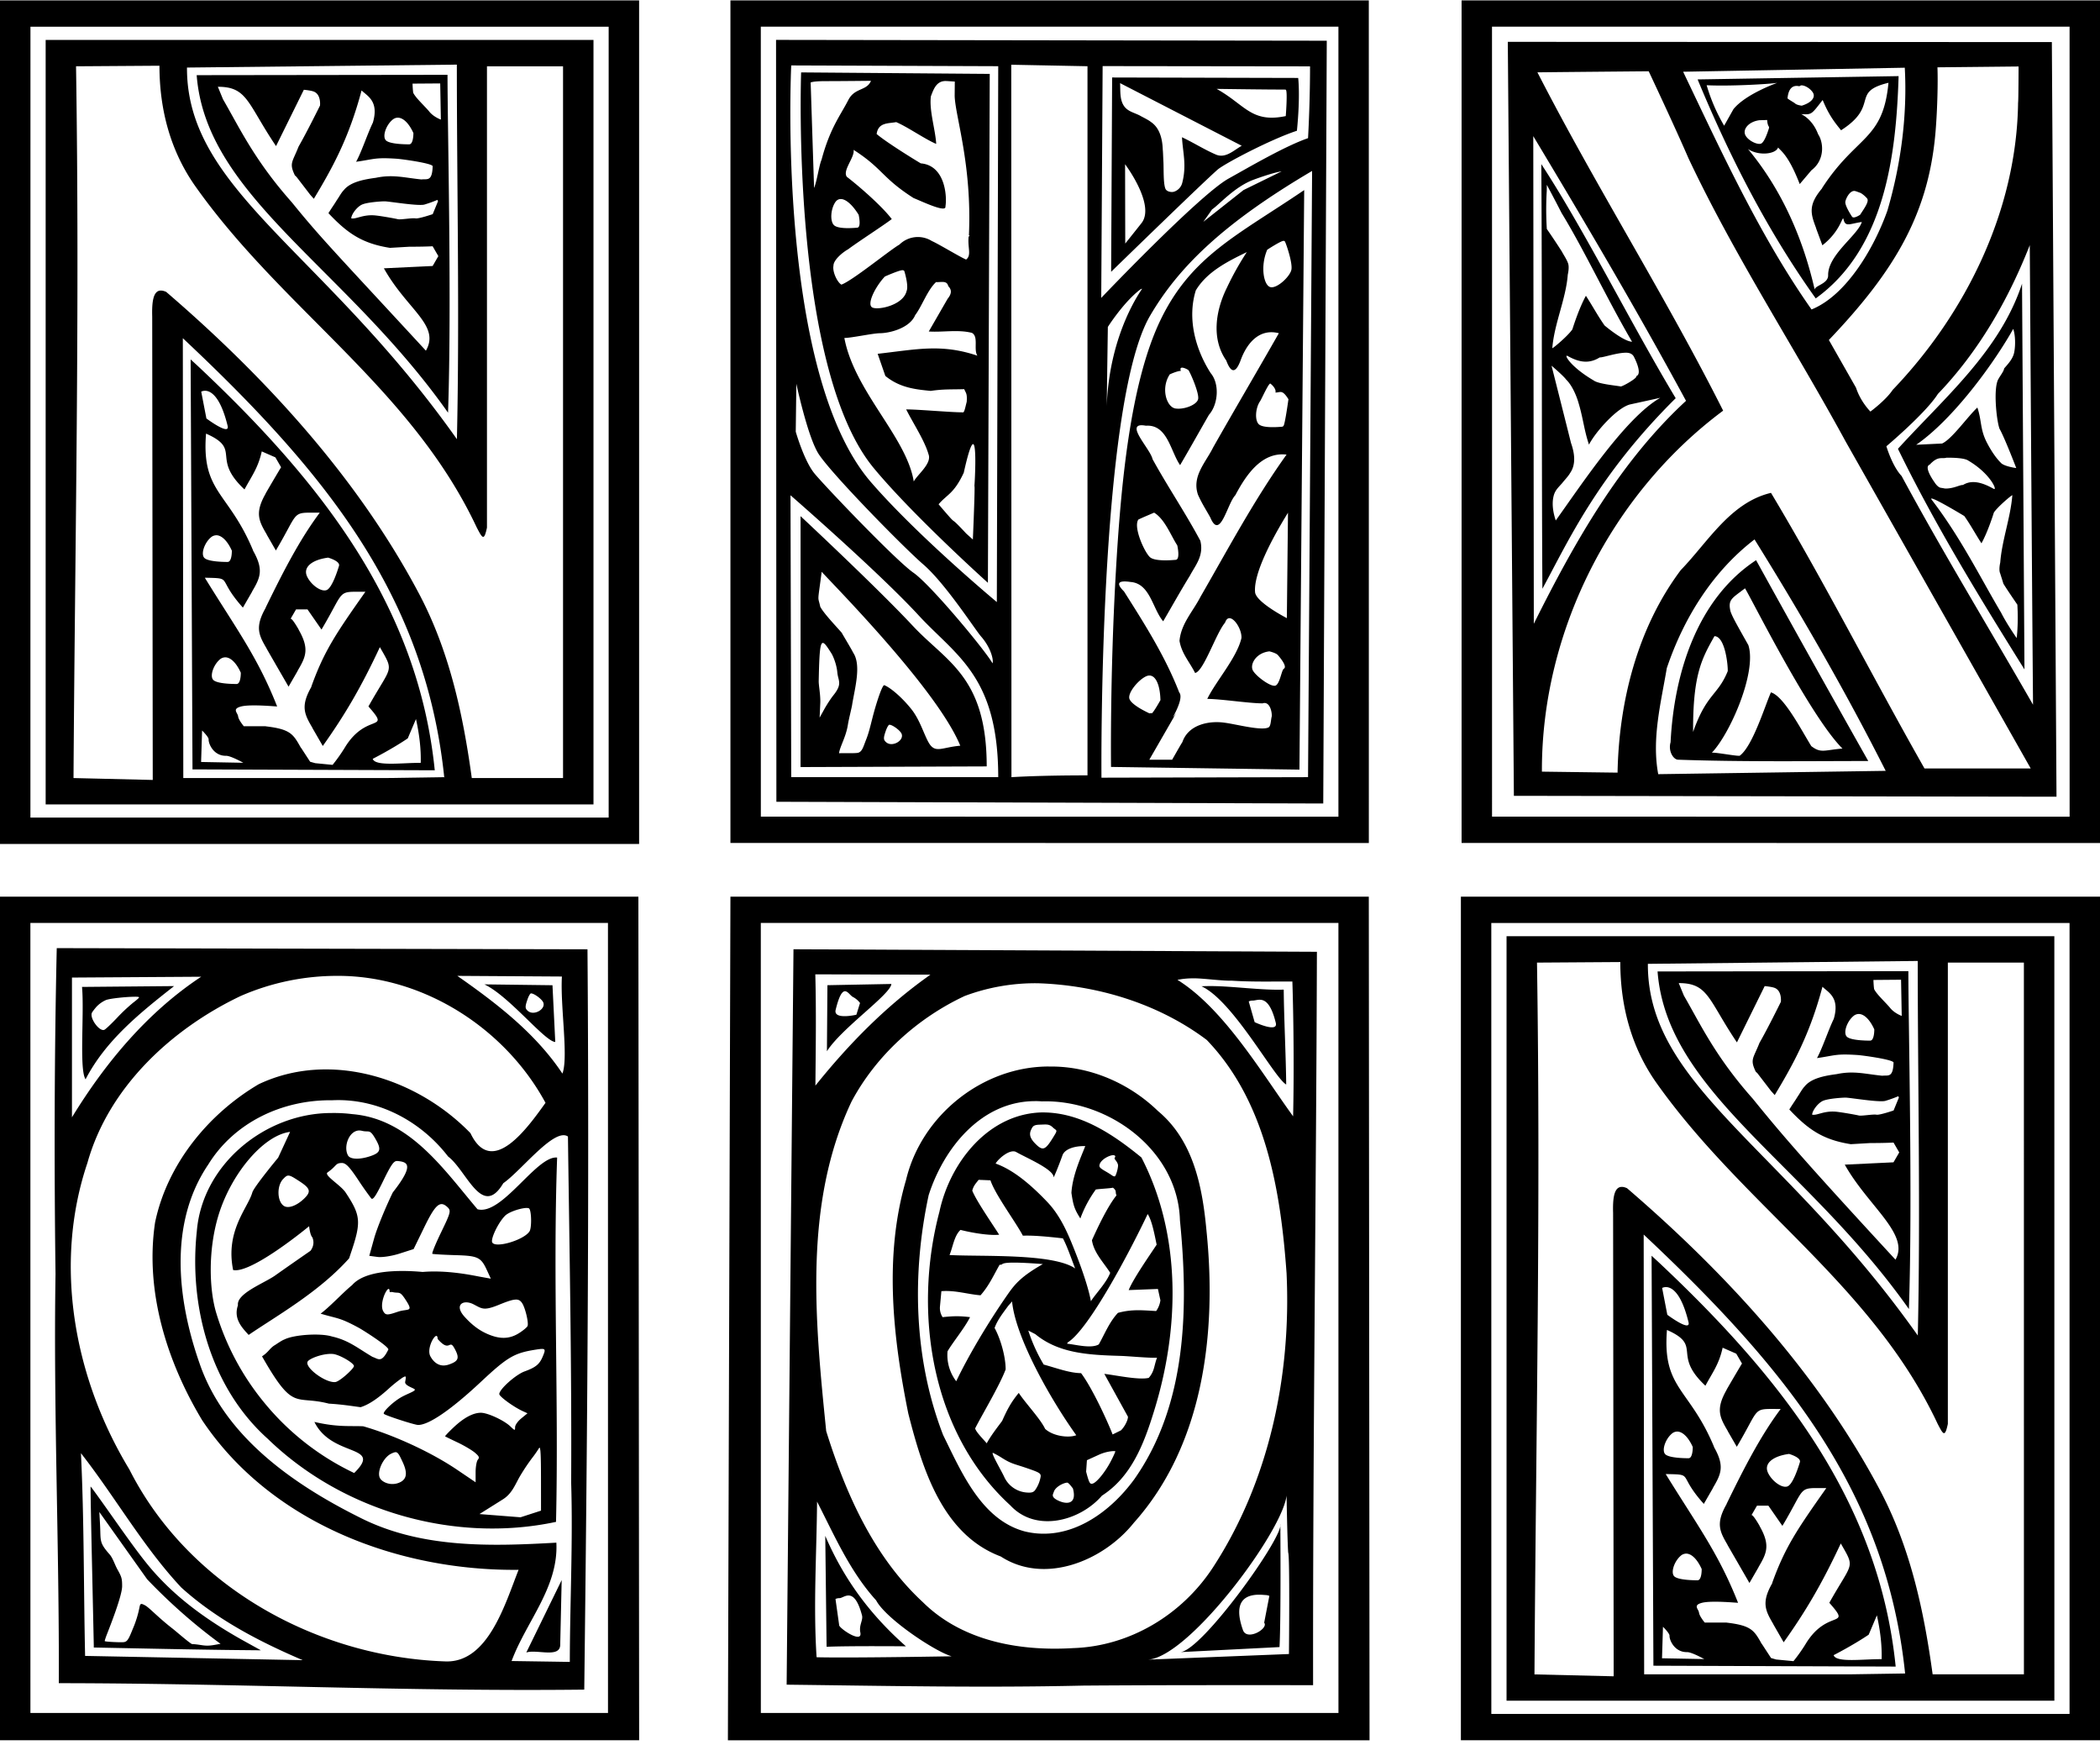
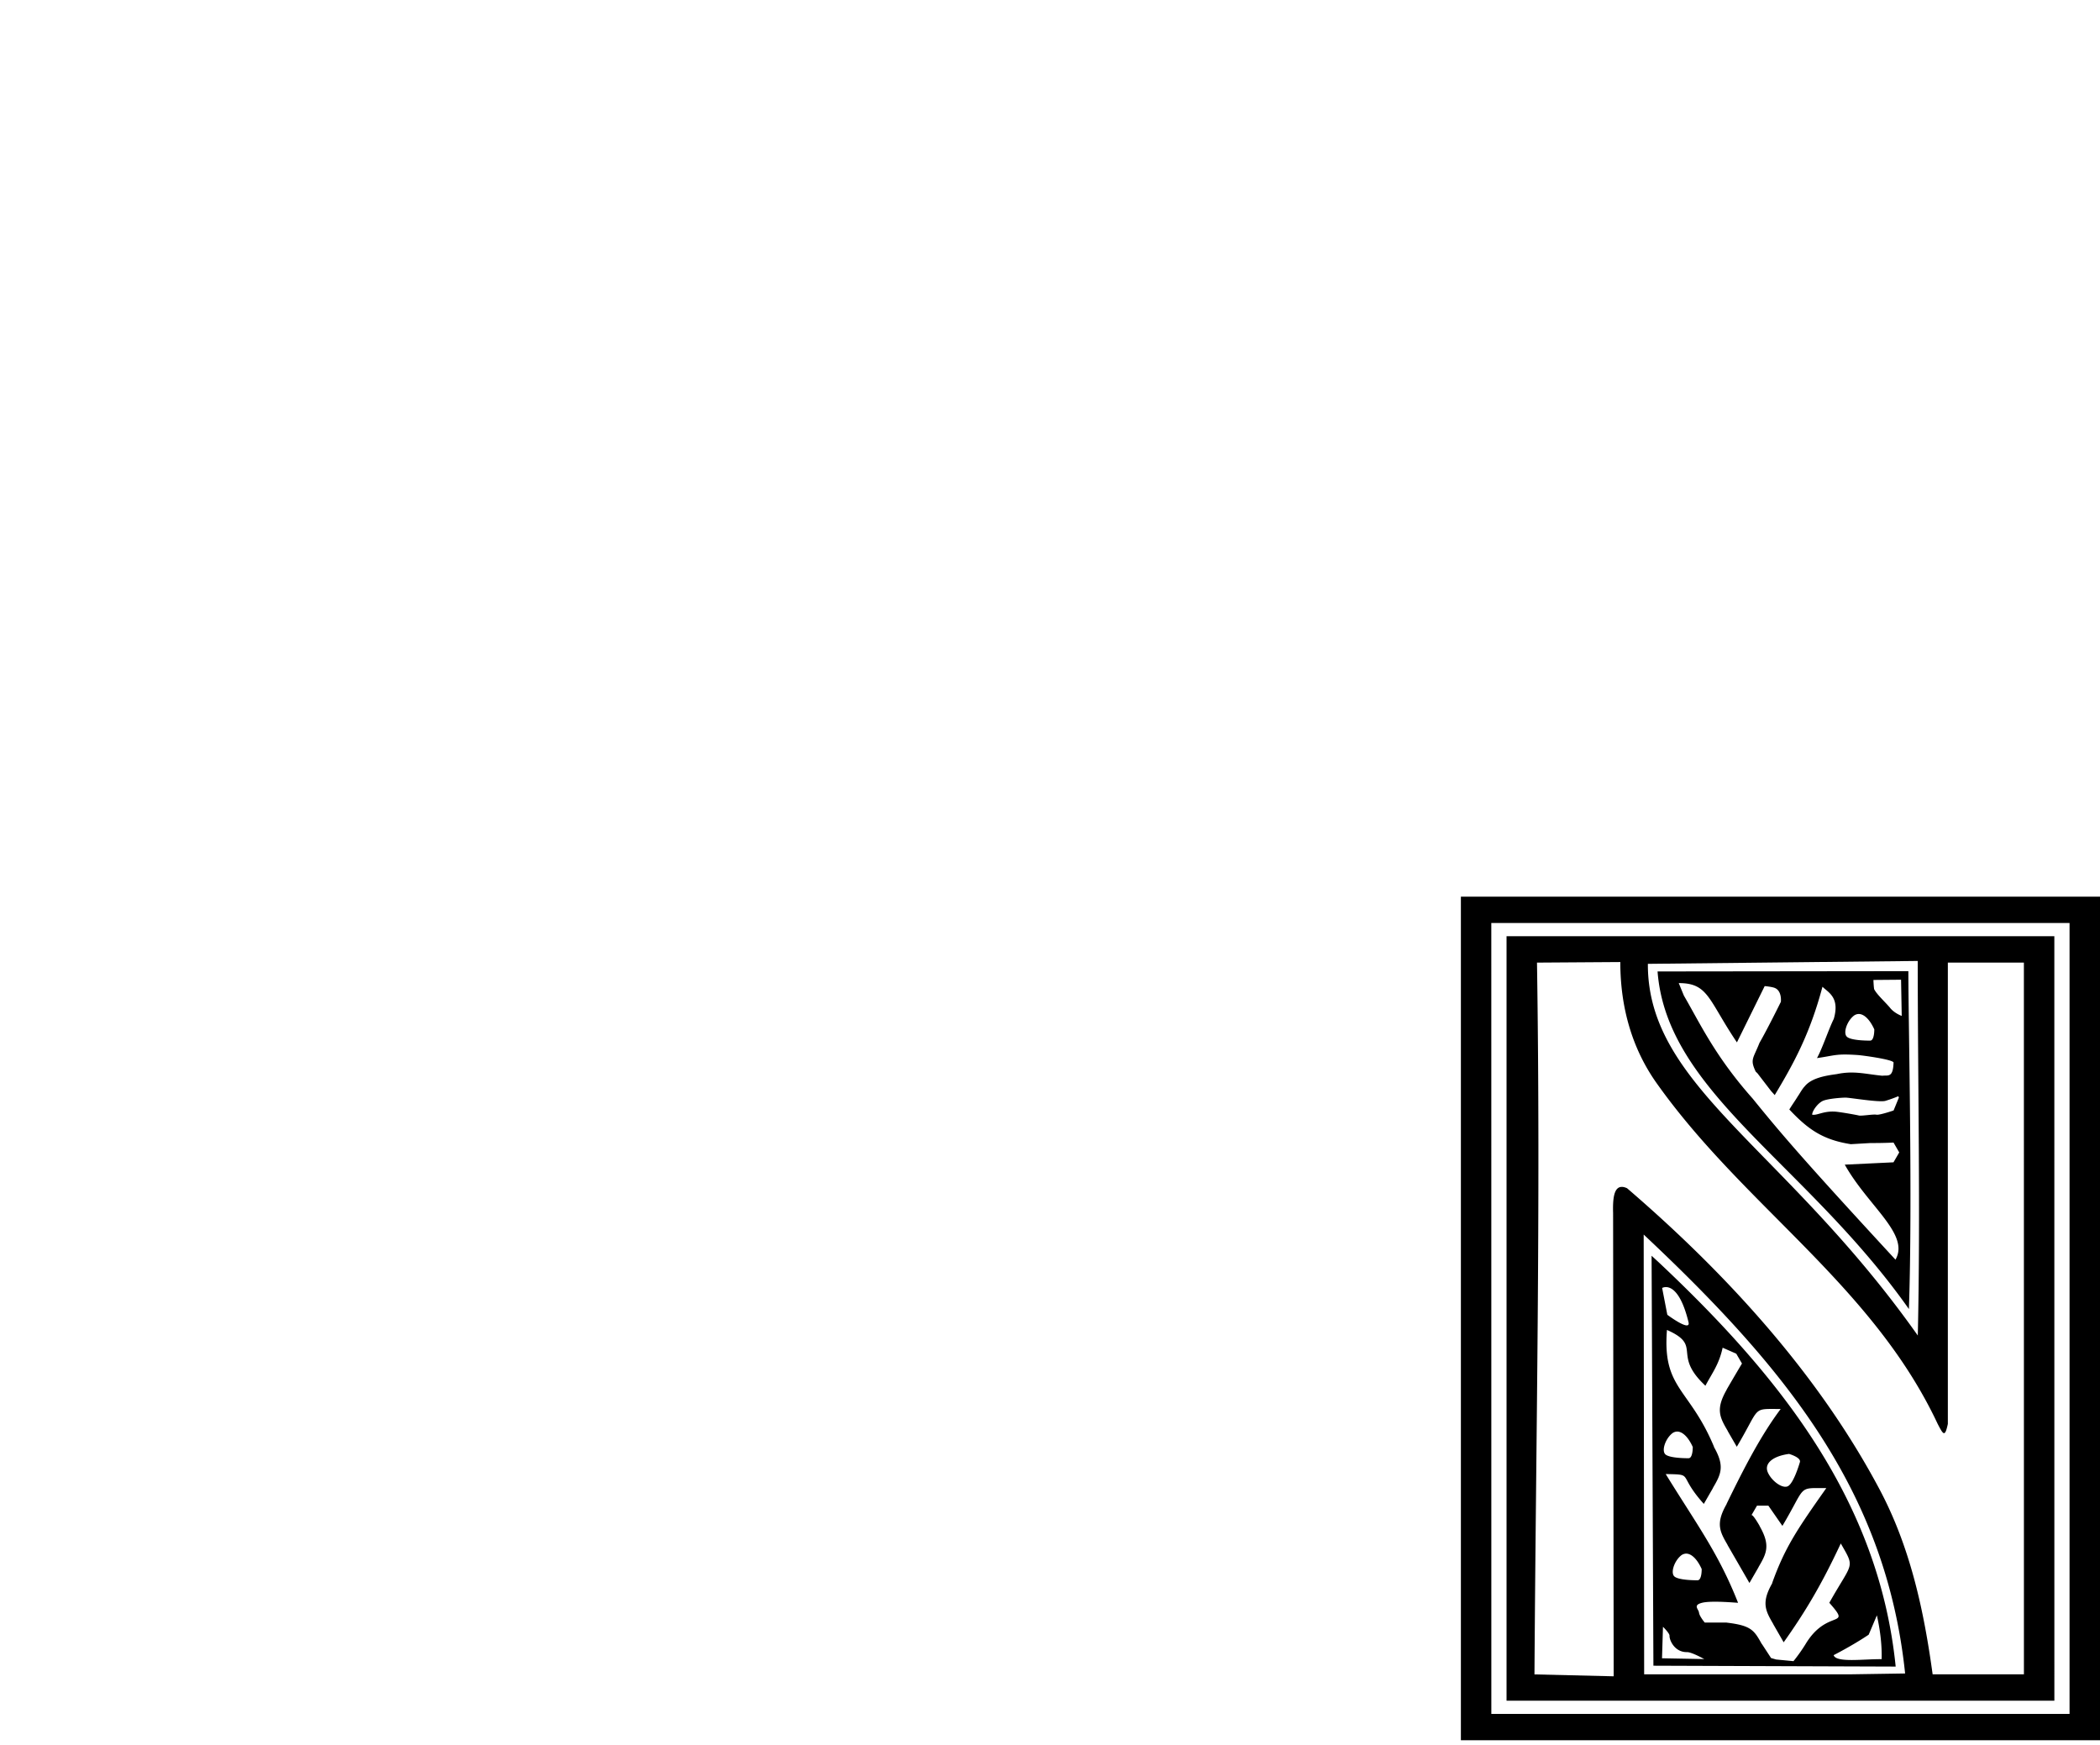
<svg xmlns="http://www.w3.org/2000/svg" xml:space="preserve" viewBox="0 0 632.42 525.31">
  <defs>
    <path id="a" d="M111.54 389.4h621.83v243.98H111.54z" />
  </defs>
  <path d="M439.95 269.99v253.99h192.47v-254zm9.16 7.92h174.14v238.14H449.12zm169.56 3.98H453.7v230.18l164.98.01zm-41.14 7.45c.01 37.42.85 75.8.02 112.78-40.1-56.73-81.44-74.95-81.29-111.91zm-89.57.33c0 13.99 3.72 26.08 10.61 36 26.28 37.34 65.21 60.97 84.97 103.07 1.68 3.22 2.17 4.16 3.06 0v-138.9h22.9l.01 214.3H495.14L495 371.72c43.24 40.6 73.03 77.61 78.73 132.16l-17.6.27h25.89c-2.6-18.95-6.67-38.34-16.17-56.05-17.87-33.5-44.73-63.59-75.86-90.33-.53-.24-1-.37-1.4-.4l-.4.01c-2.16.22-2.53 3.61-2.4 7.87l.17 139.48-23.85-.57c.43-71.07 1.9-140 .76-214.32zm86.75 2.74-75.53.09c2.76 36.44 44.77 57.79 75.69 101.65 1.14-32.88-.15-84.79-.16-101.74zm-43.27 4.5s1.97.18 2.89.5c2.4.82 1.98 4.25 1.98 4.25s-4.02 8.16-6.43 12.33c-1.88 4.76-2.91 4.95-1.16 8.63l-.13-.17.14.2.53.51 4.1 5.34c.4.45.73.8 1.1 1.23 5.63-9.36 10.58-18.32 14.38-32.62 1.76 1.72 5.3 3.22 3.4 9.7-1.53 3.06-3.38 8.75-5.05 11.78 5.5-.78 5.6-1.37 12.28-.92 1.44.1 10.34 1.3 10.78 2.22-.14 4.76-1.66 3.79-3.39 4.01-5.13-.5-8.56-1.58-13.7-.49-3.7.49-7.75 1.26-9.7 3.73-.72.7-1.82 2.72-1.99 2.87-.96 1.58-1.35 2.03-2.61 4.05 5.7 6.07 10.17 9.14 18.53 10.45l5.82-.34c4.81 0 7.03-.15 7.03-.15l1.72 2.97-1.73 2.98-14.67.7c7 12.5 19.66 20.95 15.27 28.61-26.9-29.13-34.3-37.74-43-48.49-11.34-12.76-15.88-22.7-20.72-31.01l-1.55-3.77c8.96-.02 8.87 5.02 17.52 17.85zm41.07-1.92.2 10.9s-2.26-.8-3.56-2.5c-1.44-1.7-4.05-4.07-4.76-5.6-.17-1.27-.2-2.73-.2-2.73zm-12.85 10.32c1.64-.07 3.42 1.6 4.79 4.63 0 0 .04 2.25-.66 3.09a.79.79 0 0 1-.62.3c-1.33 0-5.71-.07-6.94-1.14-1.22-1.06-.11-4.49 1.86-6.2a2.56 2.56 0 0 1 1.57-.68zm12.2 25.15-1.6 3.9s-4.25 1.46-5.18 1.27c-.93-.2-4.48.45-5.3.24-.81-.2-4.94-.94-6.87-1.14-3.72-.32-5.7 1.22-7.18.89.07-1.25 1.74-3.47 3.23-4.15 1.5-.67 5.61-.98 6.85-.98 1.24 0 10.12 1.5 11.97.98a38.6 38.6 0 0 0 3.9-1.4zm-74.48 47.64.55 123.44 72.96.26c-5.03-49.69-34.41-87.04-71.56-121.91zm4.37 9.44c1.62.03 4.54 1.5 6.75 10.55.77 3.13-6.38-2.21-6.38-2.21l-1.56-8.07s.46-.29 1.2-.27zm.26 12.9c10.94 4.84 1.32 7.21 11.58 16.8 2.11-3.95 4.1-6.44 5.19-11.45l4.1 1.8 1.72 2.96s-2.18 3.64-4.69 7.98l.11-.13c-3.44 5.97-2.09 8.38.33 12.51l-.07-.07 2.76 4.78c7.32-12.32 4.38-11.35 13.22-11.38-6.04 8.06-11.02 17.75-16.35 28.7l.11-.14c-3.44 5.96-2.09 8.38.33 12.51l-.2-.29 3.27 5.66 3.43 5.95 2.76-4.78-.07.08c2.42-4.14 3.77-6.55.33-12.51l.08.08c-1.8-3.12-2.33-3.39-2.48-3.3l1.65-2.84h3.44l4.22 6.08c7.33-12.32 4.39-11.36 13.22-11.38-8.68 12.32-12.45 17.8-16.33 28.66l.1-.1c-3.44 5.95-2.09 8.37.33 12.5l-.14-.2 3.2 5.57c6.54-9.21 11.46-17.46 17.2-29.76 4.39 7.66 3.56 5.35-3.45 17.86 7.01 7.97-.62 1.52-7.2 12.51a50.57 50.57 0 0 1-3.6 5.07l-5.22-.5-1.53-.44-2.8-4.29.06.16c-2.35-4.17-3.08-5.65-10.67-6.54l.15-.02h-6.72s-1.6-1.9-1.72-2.98c-.12-1.08-1.96-2.24.94-2.97 2.91-.74 10.84.06 10.82 0-5.87-14.91-12.36-23.46-21.79-38.76 8.79.19 3.32-.1 11.48 8.99l2.84-4.93-.16.22c2.42-4.13 3.77-6.55.33-12.5l.11.13c-7.45-17.93-15.64-17.49-14.22-35.3Zm3.05 30.6c1.62-.02 3.38 1.66 4.72 4.64 0 0 .04 2.24-.66 3.08a.79.79 0 0 1-.61.31c-1.34 0-5.72-.08-6.95-1.14-1.22-1.07-.11-4.5 1.86-6.21a2.54 2.54 0 0 1 1.64-.68zm33.71 6.73s2.45.69 3.13 1.72c.16.24.23.5.14.77-.43 1.45-1.94 6.18-3.5 7.17-1.55.98-4.9-1.34-6.13-4.04-1.23-2.7 1.39-4.95 6.36-5.62zm-31 30.02c1.61-.02 3.36 1.66 4.7 4.64 0 0 .05 2.24-.65 3.08a.79.79 0 0 1-.62.31c-1.33 0-5.71-.08-6.94-1.14-1.22-1.07-.11-4.5 1.86-6.21a2.54 2.54 0 0 1 1.64-.68zm57.46 18.58c1 4.52 1.55 8.94 1.43 13.2-5.31-.07-13.74 1.15-14.45-1.21 0 0 5.67-2.88 10.55-6.16zm-64.42 3.45s2.01 1.95 1.97 2.69c-.06 1.28 1.49 5 5.29 4.94 1.37-.03 5.17 2.09 5.17 2.09l-12.72-.24z" />
-   <path d="M412.22 269.99H219.97l-.76 254h193.23l-.22-254zm-183.1 7.91h173.95l.01 237.87H229.13zm9.84 7.92-2.06 221.43c29.78.35 59.53.97 89.3.28 23.08-.17 46.16-.14 69.24-.13-.09-73.6.94-147.21 1.15-220.82l-157.63-.76zm6.57 7.55 34.68.1c-13.22 9.28-24.58 20.85-34.65 33.41.1-11.17.27-22.34-.03-33.51zm114.1 1.2c2.96.01 8.4.8 11.33.71 6.08.4 12.16.22 18.24.26.4 12.1.5 28.47.22 40.58-9.44-13.02-20.83-32.38-34.83-41.09a23.42 23.42 0 0 1 5.05-.45zm-47.58 1.48h.35c18.08.55 36.5 6.15 51.02 17.08 17.86 18.6 22.26 45.5 24.03 70.24 1.45 30.81-5.27 62.79-22.3 88.78-9.29 14.1-25 23.56-41.98 24.09-16.1.98-33.37-2.07-45.26-13.84-14.76-13.65-23.2-32.63-29.1-51.5-3.32-32.94-6.95-68.3 7.63-99.22 7.41-13.9 19.89-25.16 34.08-31.79a60.6 60.6 0 0 1 21.53-3.84zm-43.6.22-19.27.37-.15 19.89c4.39-6.93 19.18-17.11 19.41-20.26zm96.17.63c-.93 0-1.86.02-2.8.06 9.59 4.39 21.87 27.55 25.52 29.58-.06-8.11-.69-20.46-.74-28.57-6.52.25-15.47-1.06-21.98-1.07zm-110.14 1.56h.08c.85.09 1.6 1.39 2.33 1.74A6.35 6.35 0 0 1 259 302l-1.1 3.53s-7 1.65-6.24-1.47c1.07-4.39 2-5.6 2.82-5.6zm124.88 2.56c1.55 0 3.4 1.03 4.85 6.97.76 3.12-6.37-.22-6.37-.22l-1.78-6.23s.46-.28 1.2-.27c.5.01 1.15-.21 1.88-.25a3.73 3.73 0 0 1 .22 0zm-63.54 20.1c-19.94 0-38.34 14.74-42.96 34.14-6.71 22.86-3.97 47.36.68 70.36 4.22 16.56 10.23 36.41 27.84 43.03 13.3 8.63 30.98 1.27 40.1-10.17 21.03-23.52 24.93-57.32 21.89-87.55-1.21-13.3-3.82-27.38-14.64-36.4-8.6-8.34-20.39-13.5-32.44-13.4h-.47zm-4.22 10.42a28.24 28.24 0 0 1 2.17.08c20.07-.6 40.97 14.73 41.57 35.78 2.61 26.36 2.11 55.46-13.72 77.96-7.5 10.3-19.71 19-33.03 15.74-13.03-3.5-19.08-17.9-24.56-29-8.86-22.86-9.47-48.47-4.36-72.25 4.59-14.3 15.93-28.25 31.93-28.3zm2.63 3.4c-16.39.11-28.13 14.96-31.32 29.91-8.02 30.25-2.52 66.6 21.37 88.43 7.64 8.24 20.9 4.76 27.57-2.94 8.87-5.7 12.65-15.62 15.64-25.3 7.74-24.75 8.39-53.07-3.75-76.53-8.44-6.9-18.19-13.5-29.51-13.56zm-1.06 3.69c1.87-.05 2.73-.27 3.87.81 1.26 1.21 1.72.46-.2 3.53-2.12 3.36-2.9 3.57-5.06 1.38-2.12-2.14-1.72-3.4-.97-4.76.4-.72 1-.92 2.36-.96zm13.66 6.45c-1.15 3.03-3.84 8.63-4.17 14.1.57 3.73.83 4.75 2.69 7.7a35.53 35.53 0 0 1 4.66-8.73c1.29-.2 4.29-.33 5.16-.54 1.24 1.01.6 1.2 1.06 2.32-2.58 3.2-5.44 9.15-7.39 13.5.6 3.82 3.48 6.63 5.5 9.81-1.1 2.98-4.55 6.49-5.81 8.56-.72-4.06-2.95-10.6-5.85-17.66-1.9-4.64-4.04-8.81-7.27-12.22-6.24-6.56-11.17-10-15.58-11.58.86-1.5 4.36-4.5 6.19-3.47 3.24 1.83 11.31 5.23 11.27 7.59 0 .29 1.5-3.3 2.68-6.61.65-1.8 3.43-2.83 6.86-2.77zm8.4 2.74c.52 0 .71.25.6.54-.14.35-.4.31.16 1.02.45.58.7 1.12.71 1.5.02.94-.63 3.17-.96 3.31-.17.07-.59-.08-.94-.34s-1.2-.78-1.87-1.17c-1.77-1.02-2.03-1.34-1.74-2.18.33-.98 1.71-2.06 3.24-2.54a2.95 2.95 0 0 1 .8-.14zm-40.52 7.42 3.57.15c1.4 4.28 7.6 12.55 9.76 16.67 3.53-.14 8.44.4 12.05.8 1.24 2.21 2.77 6.73 3.69 9.06-6.7-4.61-28.14-3.5-37.83-4.04 1-2.37 1.4-5.83 3.31-7.56 3.23.82 8.5 1.76 11.64 1.45-1.89-3.02-6.94-10.27-8.1-13.28.38-1.54 1.2-2.3 1.91-3.25zm50.91 10.3c1.35 2 2.17 6.73 2.71 9.22-1.67 2.57-7.13 10.34-8.42 13.68l8.8-.34.75 3.42a7.24 7.24 0 0 1-1.28 3.23c-4.2-.23-7.32-.59-11.51.55-2.66 2.84-4.05 6.5-5.77 9.5-2.35 1.36-7.15-.01-9.53-.21l.15-.37c6.37-3.9 18.68-27.27 24.1-38.67zm-40.18 14.63c1.78 0 4.48.12 8.62.44-6.32 3.6-8.33 5.88-10.52 9.03-5.98 8.57-11.88 18.53-15.57 26.25a12.98 12.98 0 0 1-2.62-9c1.5-2.63 5.16-7.03 6.78-10.3-3.4-.42-5.37-.3-8.27 0a5.06 5.06 0 0 1-.8-3.07l.44-4.75c4.25-.32 7.73.9 11.79 1.24 2.56-2.9 3.88-5.92 5.74-9.19 1.3.07-.15-.66 4.4-.65zm-.65 11.69c1.01 10.8 11.6 29.52 19.33 40.28-2.17.86-6.87.37-9.37-1.9-1.45-3.06-5.99-7.83-7.95-10.84-2.46 2.96-3.62 5.35-5 8.43-1.32 1.79-3.33 4.33-4.65 6.75-.88-1.11-3.24-3.38-3.48-4.5 2.03-4.03 7.32-12.8 9.18-17.74.02-3.77-1.5-9.18-3.33-12.5.9-2.48 2.6-4.58 4.11-6.66zm4.88 8.76 2.12 1.09c6.99 5.75 15.85 6.26 25.44 6.54 2.72.07 8.7.68 11.21.55-.94 2.49-.73 4.06-2.49 6.07-2.94.74-10.23-.86-13.38-1.2l7.12 12.9c0 1.26-1.26 3.35-2.14 4.12l-2.48 1.22c-1.72-4.42-6.31-14.26-9.5-18.46-3.44-.04-7.14-1.45-11.26-2.59a49.64 49.64 0 0 1-4.64-10.24zm25.78 36.3c.26 0 .42.03.43.07.03.14-.55 1.44-1.3 2.89-1.7 3.3-4.3 6.5-5.53 6.83-.84.22-1.06-.2-1.96-3.59l.24-3.46 3.62-1.65c1.89-.86 3.7-1.09 4.5-1.09zm-36.44.52a27.5 27.5 0 0 1 2.84 1.6c2.8 1.77 3.7 1.74 7.44 3.03 3.7 1.27 4.14 1.53 4.12 2.45a9.81 9.81 0 0 1-1.72 4.2c-.54.66-1.17.8-2.75.65a8.08 8.08 0 0 1-6.54-4.73c-.88-1.9-4-7.14-3.39-7.2zm22.45 8.98c.51.2 1.32 1.33 1.65 1.74 1.35 4.96-2.07 4.96-4.88 3.43-1.76-1.01-1.1-1.65-.83-2.5.33-.97 1.72-2.05 3.25-2.53a2.95 2.95 0 0 1 .8-.14zm65.97 2.4s.23 14.6.51 18.68c.53.61.23 30.52.23 30.52l-42.66 1.7c12.9-.33 43.68-42.52 41.92-50.9zm-141.37 3.31c5.23 10.2 9.89 21.02 17.79 29.73 3.34 6.37 22.56 18.53 24.14 16.82 0 0-31.62.58-42.07.31-1.02-15.54.02-31.27.14-46.86zm139.52 6.74c1.09 3.74-23.66 38.25-30.15 38.58l29.9-1.52c.47-8.99.25-36.1.25-37.06zm-137.05 3.57.4 33.4c6.92-.3 23.9-.14 23.9-.14-11.07-9.78-18.81-20.5-24.3-33.26zm130.56 17.72h.14c.8 0 1.48.08 1.84.1.74.02 1.2.26 1.2.26l-1.56 8.07c1.42 1.73-5.18 5.62-6.39 2.22-3.22-9.07 1.18-10.5 4.34-10.64h.43zm-123.6.24c1.3-.02 2.8 1.06 4.1 5.96.4 1.45-.95 2.93-.5 5.14.76 3.68-6.6-1.38-6.38-2.22l-1.1-7.82s.47-.28 1.2-.26c.6 0 1.52-.72 2.56-.8h.12zm-63.25-210.41H0v253.99h192.48l-.23-254zM9.15 277.9h173.94l.01 237.87H9.16zm7.94 7.58c-.73 32.71-.79 65.42-.37 98.13-.65 41.07 1.15 82.12.99 123.19 52.75.03 105.48 2.55 158.24 1.94.9-74.3 1.54-148.61.97-222.91l-159.83-.35zm84.74 8.35c25.71-.01 50.32 15.8 62.45 38.23-5.26 7.32-16.12 22.77-22.6 9.13-16.02-16.54-42.17-24.98-63.78-14.73-15.23 8.98-27.57 24.14-31.2 41.62-3.1 20.73 3.57 41.94 14.2 59.58 20.7 30.95 59.09 45.41 95.27 45.01-4.07 10.3-9.18 27.97-21.96 27.58-38.8-1.27-77.45-22.61-95.25-57.8-16.57-27.31-23-61.59-12.63-92.32 6.37-22.76 25.32-40.32 46.15-50.24a72.59 72.59 0 0 1 29.35-6.06zm35.89 0 31.5.2c-.53 8.87 2.02 24.37.15 29.22-8.07-12.14-19.84-21.17-31.65-29.42zm-77.13.26c-16.17 10.66-28.88 25.93-38.92 42.33v-42.08l38.92-.25zm85.28 2.3c7.48 3.52 18.2 17.23 21.35 17.34l-.84-17.08-20.5-.26zm-93.44.52-27.73.25c.72 7.97-.9 24.95 1.07 27.81 6.08-11.75 16.46-20.05 26.66-28.06zm107.47 2.2c.78-.06 2.88 1.4 3.56 2.45 1.3 2.06-2.56 4.48-4.5 2.82-.86-.74-.87-1.27-.1-3.47.33-.98.8-1.79 1.04-1.8zm-119.28 1c.74 0 1.22.05 1.27.17.05.12-.74.84-1.76 1.6a51.99 51.99 0 0 0-4.95 4.66c-1.71 1.8-3.4 3.4-3.77 3.54-1.52.58-4.5-3.57-3.72-5.16.15-.3.78-1.12 1.4-1.83a8.9 8.9 0 0 1 2.8-1.97c1.17-.48 6.1-.99 8.58-1h.15zm61.25 31.13c13.02 0 25.18 6.73 33.08 16.98 5.65 4.28 10.22 18.82 16.62 8.04 5.5-3.84 15.38-16.85 19.47-14.06.46 34.76 1.15 69.51.97 104.27.55 17.98-.37 35.95-.41 53.93-5.84-.1-11.69-.18-17.53-.27 4.43-11.92 14.16-22.2 13.48-35.64-20 1.15-40.98 1.74-59.34-7.64-19.93-9.96-40.54-24.3-48.09-46.27-6.74-19.2-9.39-42.22 2.6-59.95 7.9-12.8 22.46-19.53 37.25-19.34a37.63 37.63 0 0 1 1.9-.05zm-2.14 3.89c-19.78 0-38.83 15.4-40.46 35.63-2.41 22.48 4.14 47.06 21.38 62.47 22.45 21.78 56.23 31.53 86.8 25 .84-36.56-.96-73.13.33-109.69-6.2-.66-16.61 17.57-23.98 15.56-10.22-12.05-20.43-27.22-37.7-28.64a44.53 44.53 0 0 0-6.37-.33zm8.46 5.26c.26 0 .54.02.82.1 2.19.53 2.28-.69 4.1 2.49 1.79 3.11 1.5 4.09-1.54 5.12-3.16 1.08-6.08 1.05-6.78-.22-1.42-2.6.29-7.45 3.4-7.5zm11.35 9.18h.1c3.06.28 5.31.99-1.34 9.46-2.3 4.72-4.83 10.95-5.63 13.84l-1.46 5.26 2.48.33c1.36.19 4.37-.27 6.67-1.02l4.2-1.35 3.17-6.5c3.4-7 4.82-8.22 7.07-6.08 1.07 1.02.9 1.65-1.92 7.46-1.7 3.5-2.9 6.44-2.67 6.55.23.11 3.33.29 6.9.4 6.85.19 7.73.61 9.56 4.6l1.14 2.48-3.45-.62c-1.9-.35-9.61-2.03-17.07-1.4-7.27-.66-17.36-.52-21.25 3.96-2.65 2.14-6.71 6.54-9.49 8.6 5.31 1.58 5.65 1.09 11.54 4.28 1.27.7 8.86 5.5 8.87 6.51-2.1 4.28-3.08 2.76-4.75 2.24-4.45-2.6-7.12-5-12.25-6.16-3.56-1.1-11.53-.52-14.33.91-.95.34-2.8 1.72-3.01 1.78-1.53 1.03-1.72 1.98-3.71 3.29 9.62 16.9 9.8 11.56 20.12 14.24 4 .24 6.73.7 9.56 1.07 2.36-.73 4.97-2.44 8.3-5.42a39.78 39.78 0 0 1 4.4-3.52c1.02-.55 1.06-.48.73 1.31-.21 1.13 2.52 1.84 2.87 2.26.45.55-2.64 1.41-4.68 2.74-2.45 1.58-5.04 4.2-4.6 4.64.5.5 9.22 3.33 10.3 3.34 3.21.03 9.95-4.59 18.86-12.93 8.07-7.55 10.06-8.72 16.52-9.74 3.08-.48 3.19-.36 2.1 2.2-.93 2.2-2.1 3.15-5.36 4.33-2.73.98-7.67 5.4-7.67 6.84 0 .74 4.35 3.9 7.07 5.14l1.42.65-1.87 1.54c-1.06.87-1.86 2.01-1.86 2.65 0 1.07-.06 1.06-1.45-.27-1.9-1.81-6.85-4.1-8.87-4.08-2.35.01-5.14 1.51-8.2 4.4-1.5 1.41-2.64 2.63-2.55 2.7.1.08 1.77.9 3.72 1.82 1.95.92 4.28 2.3 5.18 3.04 1.35 1.14 1.5 1.5.95 2.17-.37.45-.67 2.15-.67 3.8v3l-5.56-3.76c-7.85-5.3-18.92-10.4-28.28-13.1-4.2-.18-7.63.31-14.71-1.31 5.33 10.85 20.82 6.68 11.98 15.38a78.38 78.38 0 0 1-27.27-21.42 78.05 78.05 0 0 1-14.3-26.88c-2.1-7.06-2.47-18.93.73-29.38 3.83-12.5 13.57-24.07 21.54-25.03l-3.59 7.76s-7.3 8.8-7.78 10.47c-1.31 4.66-8.2 11.54-5.78 23.36 4.37.97 16.62-8.07 22.88-13.19 0 0 .27 2.67.97 3.34 1 2.3-.58 4.08-.58 4.08s-6.81 4.71-10.74 7.5c-3.42 2.34-11.56 5.37-11.08 8.88-1.42 4.1 1.29 6.81 3.22 8.93 8.43-5.75 21.2-12.9 30.26-23.06l.48-1.46c3.23-9.5 3.06-11.43-1.55-18.38-1.46-2.2-6.62-5.19-5.44-6.02 2.88-2.03 2.3-2.77 4.2-2.85 1.25-.06 2.3 1 4.94 4.94a98.33 98.33 0 0 0 4.03 5.73c.51.56 1.4-.74 3.62-5.31 2.24-4.6 3.09-5.88 4.02-5.95h.1zm-32.68 4.4c.67 0 1.55.55 3.36 1.73 3.25 2.12 3.52 3.1 1.42 5.15-2.18 2.13-4.7 3.09-6.06 2.3-2.13-1.25-2.31-6.08-.3-8.16.64-.67 1.04-1.03 1.58-1.03zm71.77 9.75c.34 0 .6.05.71.15.73.64.82 5.74.14 6.86-1.63 2.65-10.41 5.24-11.26 3.32-.46-1.06 1.73-5.77 3.83-7.94 1.21-1.26 4.93-2.4 6.58-2.4zm-41.59 24.37c.18 0 .3.26.3.84 0 .26.54.03.82.1 2.19.53 2.12-.58 4.1 2.5 2.38 3.69.54 2.41-2.5 3.45-3.16 1.08-3.66 1.06-4.36-.2-1.15-2.12.85-6.7 1.64-6.69zm38.32 3.2c.9 0 1.42.37 1.9 1.11.94 1.44 1.99 5.89 1.62 6.85-.15.38-1.3 1.35-2.57 2.15-2.55 1.62-5.19 1.85-8.33.72-3.06-1.09-5.54-2.83-8.12-5.7-3.2-3.57-.33-5.28 2.76-3.69 2.58 1.34 3.06 2 7.63.14 2.56-1.05 4.09-1.56 5.11-1.57zm-23.94 10.95c.23 0 .37.27.37.9 3.65 4.23 3.48.1 4.93 2.59 1.78 3.12 1.49 4.09-1.55 5.13-3.16 1.08-4.86-1.2-5.55-2.47-1.14-2.08.92-6.15 1.8-6.15zm-31.81 5.41c.23 0 .46.01.68.03 1.98.2 6.45 2.81 6.3 3.68-.17.88-4.33 4.63-5.6 4.77-2.98.34-9.47-4.53-8.3-6.22.59-.86 4.15-2.26 6.92-2.26zm62.87 28.25c.32.02.43 2.45.44 9.03l.01 9.92-6.17 2-12.37-.97 7.01-4.4c2.95-1.84 3.78-4.68 5.43-7.4a62 62 0 0 1 3.36-5 34.87 34.87 0 0 0 2.12-3.02c.05-.1.1-.15.15-.16h.02zm-43.36 1.35c.7-.01 1.1.72 2.11 2.9 1.46 3.12 1.48 5.23-1 6.27-2.59 1.08-5.16-.15-5.8-1.36-1.03-1.92 1.01-6.3 3.45-7.4.53-.25.92-.4 1.24-.41zm-94.74.3C34.74 450.8 43.08 465.7 54.6 478c10.62 9.59 23.5 16.29 36.57 21.87l-65.54-1.28c-.45-20.41-.28-40.91-1.25-61.04zm.73 3.83.46 14.82zm2.18 6.22c-.06.06.13 10.54.42 23.3l.53 24.18.01.98 18.05.36c9.93.2 21.26.38 25.17.41l7.1.07-4.38-2.42c-10.27-5.64-18.31-11.45-24.62-17.76-4.56-4.58-7.23-8-16.44-21.07-3.16-4.48-5.78-8.1-5.84-8.05zm2.63 7.66 14.4 20.26c6.8 7.12 14.3 13.74 22.1 19.43l-1.84.33c-3.07.55-3.66-.1-6.81-.27-1.35-.82-4.38-3.53-6.01-4.8-4.35-3.4-6.83-6.2-8.12-6.87-1.04-.54-1.36-.62-1.58.36a31.95 31.95 0 0 1-2.09 6.8c-1.68 4.22-1.86 3.97-3.98 3.97-.99 0-4.45-.16-4.45-.35 0-.2.3-1.13.68-2.09 1.04-2.66 4.55-11.57 4.56-14.43 0-2.29-.14-2.78-1.4-5.03-.78-1.37-1.39-3.44-2.38-4.56-3.23-3.66-2.61-4.05-2.87-8.94zm139.23 20.5-10.65 21.8c3.12-1.03 10.08 1.75 10.21-2.24zM632.42.11H440.16v253.7l192.26.02V.1zm-183.1 7.92h173.94l.01 237.87-173.94-.01zm4.76 4.57 1.83 227.02 163.41.27-1.4-227.22-163.84-.07zm153.82 7.42s-.03 10.52-.15 10.9c-.42 32.34-15.65 63.38-37.76 86.47-2.06 3.12-6.71 6.53-6.71 6.53s-2.96-2.93-4.33-7.17l-8.18-14.38c20.23-21.24 30.6-38.8 32.28-64.79.36-5 .6-12.32.42-17.31zm-34.27.37c.79 14.42-1.17 29.13-5.22 42.98-3.96 11.21-12.33 25.56-22.86 29.81-15.46-21.96-27.13-47.45-38.67-71.58Zm-77.12 1.07s7.75 16.42 11.95 26.13c13.91 29.51 31.86 56.88 47.4 85.42l55.7 98.38h-31.99c-15.64-27.53-29.95-55.82-46.23-82.99-12.25 2.9-18.96 14.78-27.17 23.25-13.03 17.38-18.62 39.52-19.04 60.99l-22.78-.3c-.17-42.07 20.86-83.61 54.58-108.69C501.5 89.05 480.68 56.26 463 21.78c9.29-.11 33.5-.32 33.5-.32zm75.26 1.46-60.53.99c9.57 23.1 21 45.56 35.57 65.94 20.84-15.01 24.23-43.17 24.96-66.93zm-3.05 2c-1.65 17.54-9.65 15.7-20.05 31.8l.13-.1c-4.41 5.19-3.5 7.77-1.82 12.2l-.12-.24 1.95 5.28c5.56-4.3 6.07-9.18 6.36-7.88.56 2.5 1.77 1.4 5.52.86-1.2 4-10.25 9.9-10.14 16.04.04 2.64-4.11 3.08-4.04 4.36-3.79-16.61-10.57-30.91-20.1-42.36 3.27 2.17 8.44 1.52 9.06-.47.91 1.11 3.16 2.33 6.52 11.02l3.53-4.16-.08.06c4.2-3.1 3.75-8.46 2.09-10.91-1.73-4.66-5.1-6.05-5.1-6.05 3.25.16 3 .17 6.47-4.26 1.96 4.8 3.84 6.99 5.54 9.12 11.74-7.54 2.68-11.51 14.28-14.3zm-33.55.05s-9.45 3.32-13.14 7.9l-2.8 4.98a54.06 54.06 0 0 1-5.27-12.19c6.73.34 18.24-.29 21.2-.7zm7.33.73c1.04-.02 2.6.9 3.4 2.08.25.37.35.76.32 1.14-.1 1.14-1.41 2.22-3.62 2.9 0 0-1.56-.17-2.07-.73-.12-.13-2.25-1.34-2.22-1.5.12-.93.42-4.27 3.46-3.64.24.05.44-.25.73-.25zm-10.31 10.43s.02 1.25.46 1.92c.1.15.14.32.09.5-.28.93-1.26 3.99-2.26 4.62-1 .64-4.1-.8-4.89-2.54-.79-1.75 1.03-4 4.24-4.43zm-70.44 4.86c15.79 26.3 31.4 52.72 46 79.7-19.62 18.1-33.23 41.83-45.84 67.13zm2.42 8.42c.27 39.58.06 88.28.33 127.86 7.64-14 16.47-33.9 40.14-57.37-13.9-23.18-27.22-50.21-40.47-70.49zm1.66 6.24s2.42 4.5 4.43 8.46C477.08 75.23 484 90.1 491.5 102.9c-2.66-.12-8.28-4.9-8.28-4.9-2.2-3.14-3.53-5.73-5.62-8.94-2.21 4-4.07 10.1-4.07 10.1-1.32 1.97-6 5.88-6.05 5.67.59-7.42 4.11-14.8 4.66-22.14 0 0 .58-2.37.02-3.57-.3-.95-1.7-3.09-1.75-3.3a229.5 229.5 0 0 0-4.58-6.88c-.4-6.3-.02-11.4-.02-11.4zm92.57 1.84c.44 0 1.5.48 1.92.6a7.99 7.99 0 0 1 1.97 1.67c.68.92-.86 2.95-2.1 4.9 0 0-1.29.88-2.04.8a.55.55 0 0 1-.42-.24c-.5-.78-2.14-3.35-2-4.47.12-.86 1.21-3.24 2.67-3.26zm52.87 16.33c.31 46.11.6 92.24.98 138.37-13.17-22.97-27-45.58-39.58-68.87-2.84-3-4.58-8.95-4.58-8.95s11.84-9.96 15.51-15.76c12.28-12.79 21.21-28.35 27.67-44.79zm-2.33 11.6c-6.64 20.26-23.46 34.42-37.37 49.71 11.2 22.98 24.58 44.77 38.1 66.43zm-2.65 13.6c.67 1.98.7 5.04.29 7.08-.38 1.92-1.75 3.37-3.03 4.84-.08.82-1.2 2.22-1.63 3.03-1.72 2.46-.71 12.45.23 15.1 1.5 2.6 5.05 11.86 5.05 11.86s-3.83-.5-4.7-1.65c-2.22-2.18-4.03-5.8-4.03-5.8-2.22-4.13-1.63-6.82-2.98-10.77-2.94 2.73-7.68 9.53-10.62 10.83l-7.8.38c10.14-6.98 21.6-21.93 28.31-33.3zm-116.5 7.18c.93.02 1.71.31 2.19 1.08 0 0 2.87 5.24.78 5.98.47.56-4.26 3.2-4.69 3.1-1.25-.26-6.7-.73-8.12-1.8-7.26-4.26-9.16-8.12-7.8-7.35 3.82 2.15 6.71 2.2 9.6.41h.08c1.13 0 5.2-1.46 7.97-1.42zm-22.54 3.91s3.47 2.93 4.42 4.2c2.44 2.39 3.67 6.88 3.67 6.88 1.47 4.88 1.71 8.36 3.19 12.69 1.91-3.78 8.42-11.1 12.35-12.1l9.12-2c-10.42 5.93-23.62 25.97-31.48 36.93-.74-2.17-1.18-4.7-.74-6.94.42-2.1 1.34-2.78 2.75-4.39.09-.2 1.84-2.05 2.3-2.94 1.9-2.7 1.3-6.2.27-9.09-.1-.48-5.85-23.24-5.85-23.24zm118.98 27.7c1.5 0 5.37 0 6.58.91 6.63 3.89 8.84 9.17 7.6 8.47-3.5-1.97-6.6-2.8-9.25-1.17h-.06c-1.04.01-2.77 1.11-5.3 1.08l-1.1-.2c-.84 0-1.68-.98-2.11-1.68 0 0-3.39-4.64-1.48-5.3 2.61-2.79 3.62-1.65 5.12-2.12zM606 149.1l.02.01c-.54 6.81-3.13 13.53-3.64 20.27 0 0-.53 2.17-.02 3.27.28.88.92 2.9.97 3.1 1.01 1.68 4.2 6.31 4.2 6.31.36 5.8-.2 10.06-.2 10.06s-2.86-4.04-4.7-7.66c-6.09-10.25-12.15-22.62-20.9-34-1.5-1.95 9.83 4.92 9.83 4.92 2.02 2.88 3.25 5.26 5.16 8.21 2.04-3.67 3.74-9.27 3.74-9.27 1.18-1.76 5.25-5.18 5.54-5.21zm-77.62 13.32c14.11 22.68 27.45 45.83 39.5 69.68l-68.5 1c-2-10.65.81-21.45 2.58-31.92 5.05-15 13.75-29.04 26.42-38.76zm.47 6.25c-17.95 11.79-24.72 34.42-25.75 54.82-.77 2.62.79 5.14 2.19 5.25 19.22.69 40.13.4 57.34.4a7244.57 7244.57 0 0 1-33.78-60.47zm-3.34 8.47c1.99 3.16 19.54 38.47 29.35 48.25-5.48.45-6.48 1.5-9.39-.74-3.03-4.9-8.25-15.05-12.15-16.18-1.76 3.93-5.5 16.23-9.4 19.08-1 .15-6.68-.97-8.38-.93 5.46-5.66 13.62-24.3 10.98-32.38-3.7-6.56-4.78-8.47-5.37-10.14-.84-3.64.43-3.92 4.36-6.96zm-9.2 14.41c3.25.04 4.1 8.95 4 10.54-2.98 7.35-6.37 6.7-10.43 18.3-.09-17.34 2.66-22.14 6.43-28.84zM412.22.11H219.97v253.7l192.26.02zm-183.1 7.92h173.95V245.9l-173.94-.01zm4.59 3.98.1 229.4 164.69.52 1.06-229.67zm70.83 7.48 22.96.45v213.52c-15.26 0-22.9.55-22.9.55zm-66.26.21 62.34.23-.42 161.35s-23.69-19.7-37.86-36.05C233.7 112.2 238.28 19.7 238.28 19.7Zm93.78.2 62.46.08s.05 9.8-.6 21.62c-7.04 2.43-17.9 8.82-23.92 12.16-8.77 4.87-38.36 35.93-38.36 35.93zm-90.8 1.9s-3.24 88.76 21.84 119.1c11.8 14.27 34.41 34.58 34.41 34.58l.55-153.23zm93.66 1.53-.3 58.51S362.19 55 366.69 51.07c2.02-1.76 15.85-9.06 23.88-11.7 1.06-10.67.38-15.9.38-15.9zm-72.62 1c-1.3 3.12-4.87 1.99-6.82 5.77-2.4 4.68-5.52 8.47-8.07 18-.76 1.76-1.38 6.45-2.25 8.5l-1.03-31.77c.8-.3 2.51-.4 4.52-.4h.2c4.6 0 13.45-.1 13.45-.1zm22.52.07h.27l2.45.16-.04 4.35c.2 6.2 5.25 20.75 4.29 41.94l.24.1-.21.17.01.13-.12-.05c-.37 3.38.96 5.65-.77 6.95-1.97-.84-8.34-4.73-10.3-5.57a7.92 7.92 0 0 0-9.78 1.07c-2.84 1.6-14.12 10.85-17.47 12.05-1.21-.67-2.75-3.83-2.39-5.69 0-1.83 2.97-4.17 4.4-4.94 3.03-2.28 10.13-6.83 13.16-9.1-2.93-3.9-10.03-10.06-13.5-12.7-1.5-1.86 2.42-5.92 2-8.15 8.87 5.69 8.43 8.35 18.06 14.51 2.49.99 9.85 4.55 9.6 2.56.53-3.15-.12-12.4-7.42-13-2.81-1.67-10.6-6.53-13.3-8.84.5-3.5 3.39-3.13 5.9-3.58 3.48 1.48 8.56 5.08 12.04 6.56-.24-4.32-2.15-10.02-1.6-14.34.83-2.17 1.66-4.62 4.48-4.6zm52.5.63 36.63 18.86c-2.33 1.3-4.85 3.89-7.75 2.66-3.52-1.51-6.77-3.6-10.24-5.23.22 4.57 1.48 8.4.05 13.83a3.76 3.76 0 0 1-2.54 2.6c-.85.2-2.12-.1-2.47-.86-.7-1.52-.52-5.94-.63-8.12-.07-1.1-.12-3.21-.2-3.7-.1-3.07-.84-6.54-3.59-8.36-.76-.65-3.07-1.73-3.23-1.88-1.9-.98-3.78-1.25-4.94-3.04-1.23-1.93-.98-4.47-1.09-6.76zm29.05 1.73s16.23.23 19.9.2c.53 0 .86.02.94.05.61.25 0 7.94 0 7.94-10.4 2.17-12.2-3.4-20.84-8.2zm-27.55 22.69s9.26 12.27 4.93 17.75c-1.7 2.16-4.88 6.13-4.88 6.13zm56.32 2.02L393.92 234l-62.21.16S330.69 121.9 346.33 95.1c8.73-14.94 22.45-28.1 48.81-43.63zm-9.16.12-11.5 5.64-12.1 9.56 2.67-3.76c-.2.14-.39.24-.55.3l.55-.3c2.14-1.44 6.76-6.82 12.5-8.93 6.31-2.32 8.43-2.5 8.43-2.5zm6.78 5.64c-19.83 13.47-33.92 19.75-43.25 39.08-9.13 18.92-12 49.62-13.52 76.78-1.75 31.2-1.4 57.83-1.4 57.83l56.74.81zm-139.58 2.7c1.51-.02 3.5 1.67 5.4 4.73 0 0 .58 2.5.11 3.49-.11.23-.27.38-.51.4-1.27.12-5.46.44-6.88-.63s-1.18-4.99.28-7.08c.41-.59.93-.88 1.53-.91h.07zm133.38 12.6c.2 0 .36.08.46.31.55 1.25 2.18 6.2 1.91 8.22-.26 2.02-4.25 5.84-6.3 5.4-2.06-.43-3.16-6.25-1-11.27 0 0 4.02-2.64 4.91-2.67h.02zm-11.08 3.38a87.03 87.03 0 0 0-5.94 10.6c-3.4 6.81-4.86 15.43-.24 22.05 1.5 4.06 2.95 3.78 4.43-.38 1.87-4.93 5.56-9.35 11.4-7.85-6.54 11.48-13.29 22.93-19.78 34.37-2.27 4.6-6.5 8.7-4.56 14.3 1.25 2.75 2.17 4.07 3.7 6.81 2.95 7.08 5.09-4.17 7.53-6.7 3.1-5.82 7.8-13.12 15.43-12.23-9.74 13.6-17.6 28.4-25.94 42.85-2.27 4.43-5.82 8.02-6.3 13.23.65 3.83 3 6.3 4.7 9.67 2.58-.46 6.3-11.99 9.03-15.16 1.24-3.78 5.1 1.36 4.93 4.63-1.35 5.9-7.7 13-10.3 18.34 4.03 0 12.61 1.34 16.65 1.34 2.14-.73 2.87 2.5 2.78 3.9-.33 1.17-.23 2.98-1.02 3.36-2.21 1.06-9.78-1.01-13.23-1.44-4.63-.66-10.86.56-12.66 5.82-.73 1.14-2.13 3.67-3.1 5.33h-6.87l8.06-14c-3.03 4.14 2.84-4.1.94-6.27-4.17-10.78-10.45-20.66-16.62-30.4-2.9-2.86-1.17-3.31 1.99-2.85 5.9.47 6.58 8.07 9.81 11.84 2.67-4.57 5.28-9.26 8.02-13.7 1.68-3.17 4.3-6.04 3.16-10.56-4.45-8.34-9.81-16.24-14.38-24.55-.69-3.22-9.04-11.37-2.01-10.08 6.52-.45 7.39 7.71 10.3 11.87 2.97-5.05 5.78-10.1 8.69-15.15 2.82-3.21 3.23-9.36.52-12.56-4.65-7.27-7.09-16.47-4.48-24.9 3.37-5.64 9.64-8.75 15.36-11.53zm-103.73 5.44h.04a1 1 0 0 1 .18.03h.02c.19.05.33.15.38.34.31 1.06 1.26 4.53.64 5.95-1.01 4.16-8.33 5.76-10.24 4.95-1.9-.8.72-6.18 3.71-9.36 0 0 4.25-1.89 5.27-1.9zm11.97 3.54h.12c.81.01 1.5.23 1.73 1.27 1.28 1.27.83 2.54-.19 3.8l-5.68 9.85c4.32.28 8.76-.65 12.98.41 2.12 1.13.42 4.98 1.67 6.88-10.91-3.7-18.52-1.86-30.04-.57l2.31 6.66c4.49 3.7 9.5 4.08 13.66 4.51 4.03-.6 6.56-.4 10.09-.53.56 1.27.92 1.34.76 3.8-.46 1.74-.72 3.42-1.23 3.18-3.78 0-13.21-.88-17-.88 1.91 3.88 5.55 9.34 6.73 13.53 1.06 2.8-3.43 6.15-4.45 8.18-2.18-13.42-17.87-27.1-20.9-43.22 2.14 0 8.55-1.41 10.7-1.43 2.96-.02 9-1.52 10.64-5.47 2-2.59 3.66-7.52 6.28-9.93.56.05 1.22-.04 1.82-.04zm60.22 2.05c.07.1-9.8 12.9-10.65 35.32l.34-23.82s4.57-7.22 9.53-11.1c.34-.27.6-.4.77-.39h.01zm11.68 24.73c-.72-1.94 2.17-.4 2.3-.2.71 1.07 3.25 6.97 2.9 8.68-.34 1.71-4.14 3.22-6.8 2.85-2.67-.37-4.54-6.03-1.74-10.28 0 0 2.18-1.03 3.34-1.05zm-115.8 3.88s3.44 16.16 6.75 21.2c4.13 6.27 25.7 28.21 31.46 33.18 6.8 5.86 15.87 20.06 17.54 21.85 2.86 3.33 3.7 6.96 3.33 7.95-2-3.67-18.55-23.63-23.81-27.28-5.27-3.66-26.67-26.06-29.82-29.9-3.14-3.82-5.63-12.57-5.63-12.57zm144.29 2.65c1.51-.01 2-1.04 3.91 2.01 0 0-.95 6.87-1.41 7.87-.11.23-.27.38-.51.4-1.28.12-5.46.44-6.88-.63s-1.19-4.99.28-7.08c.41-.59 2.46-5.26 3.05-5.29.03 0 1.88 1.4 1.56 2.72zm-91.08 15.52c1.17-.04.52 11.52.42 12.57.04.07.05.4.05.94-.02 3.69-.52 15.21-.52 15.21l-1.99-1.78c-6.46-6.96-1.17-.41-8.33-8.82 2.53-3 4.6-3.12 7.58-9.51 1.41-6.34 2.28-8.59 2.8-8.6zm-54.97 15.4s26.57 23.11 38.57 36.14c11.24 12.2 23.99 18.24 23.99 48.74h-62.34zm149.82 5.26-.34 31.74s-9.3-4.78-9.57-7.81c-.49-5.37 4.68-15.47 9.91-23.93zm-146.79 1.03v75.55l56.06-.2c0-27.05-12.1-31.44-22.19-42.25-10.77-11.55-33.87-33.1-33.87-33.1zm105.8-1.4c3.66 1.6 5.62 7.11 7.65 10.2 0 0 .64 2.79.12 3.9-.12.25-.3.42-.57.45-1.42.13-6.08.49-7.66-.7-1.59-1.2-5.24-9.09-3.61-11.42 2.94-1.44 9.36-3.75 4.07-2.44zm-99.44 18.15c3.29 3.68 34.82 35.43 41.74 52.37-5.48.46-7.46 2.39-9.4-.74-1.47-2.4-2.66-6.9-5.3-10.23-2.76-3.49-6.24-6.47-8.16-7.25-.6-.24-2.4 5.25-3.5 9.5-.83 3.24-1.2 4.92-2.06 7.06-.76 1.9-1.12 3.6-2.52 3.82-1 .15-3.87.07-5.57.1.28-2.07 2.06-4.81 2.66-8.53.29-1.87 1.25-5.48 1.32-6.31.9-5.23 2.72-11.8.26-15.47-.62-1.27-3.3-5.64-3.41-5.94-1.8-2.06-5.49-5.92-6.49-7.87-.74-3.52-.85-.63.43-10.5zm.43 21.43c.55.1 1.34 1.31 2.5 3.13.49.77 1.56 3.25 1.78 5.72.24 2.6 1.64 3.4-1.16 6.88-.75.93-2 2.83-2.77 4.23l-1.4 2.53.2-4.43c.1-2.44-.5-5.24-.47-6.61.17-8.6.4-11.6 1.32-11.45zm134.4 2.53s2.02.46 2.58 1.15c.13.16 3.02 3.37 1.77 4.08-.68.4-1.16 4.4-2.44 5.05-1.28.65-5.86-2.7-6.87-4.5-1-1.8.88-5.34 4.97-5.78zm-36.16 7.28h.13c1.85.1 3.1 2.9 3.22 7.4 0 0-2.76 4.98-2.76 3.83-.23.15-.45.2-.68.1-1.21-.57-5.16-2.5-5.87-4.23-.72-1.72 2.58-5.76 5-6.87.34-.15.66-.23.96-.23zm-78.22 14.82c.82.03 2.82 1.43 3.47 2.45 1.31 2.06-2.55 4.49-4.5 2.82-.85-.74-.87-1.26-.1-3.47.34-.97.8-1.78 1.05-1.8h.08z" font-family="Kramer" font-size="21.33" font-weight="700" letter-spacing="0" style="line-height:.85;-inkscape-font-specification:&quot;Kramer Bold&quot;;text-align:center;white-space:pre;shape-inside:url(#a)" word-spacing="0" />
-   <path d="M0 .11v254h192.47V.11zm9.17 7.93H183.3v238.14l-174.14-.01Zm169.56 3.98H13.75V242.2h164.98zm-41.15 7.44c.01 37.42.85 75.8.02 112.78C97.5 75.51 56.16 57.3 56.31 20.34Zm-89.56.33c0 14 3.7 26.08 10.6 36 26.29 37.34 65.22 60.97 84.97 103.07 1.69 3.22 2.18 4.17 3.06.01V19.96h22.91v214.31H55.2l-.14-132.44c43.24 40.6 73.03 77.62 78.72 132.17l-17.6.27h25.9c-2.61-18.95-6.68-38.35-16.18-56.06-17.86-33.5-44.73-63.58-75.85-90.32-.53-.24-1-.37-1.41-.4h-.4c-2.16.22-2.52 3.62-2.4 7.87L46 234.84l-23.86-.57c.44-71.06 1.9-140 .76-214.31Zm86.75 2.74-75.54.1C62 59.06 104 80.4 134.93 124.26c1.14-32.88-.15-84.78-.16-101.74zm-43.27 4.5s1.96.18 2.88.5c2.4.82 1.99 4.26 1.99 4.26s-4.03 8.15-6.44 12.32c-1.87 4.76-2.9 4.96-1.15 8.64l-.14-.17.15.2.52.5 4.1 5.34 1.1 1.24c5.64-9.36 10.58-18.32 14.38-32.63 1.77 1.72 5.3 3.23 3.4 9.71-1.52 3.06-3.38 8.75-5.05 11.77 5.5-.77 5.6-1.36 12.28-.91 1.44.1 10.34 1.3 10.78 2.21-.13 4.76-1.65 3.8-3.38 4.02-5.13-.51-8.56-1.58-13.7-.5-3.7.5-7.75 1.27-9.7 3.74-.73.7-1.82 2.72-2 2.86-.96 1.59-1.35 2.04-2.61 4.05 5.71 6.07 10.17 9.14 18.53 10.45l5.82-.34c4.81 0 7.03-.14 7.03-.14l1.72 2.97-1.72 2.97-14.68.7c7 12.5 17.04 17.13 12.65 24.8-26.9-29.14-31.68-33.93-40.37-44.67C76.54 48.15 72 38.21 67.16 29.9l-1.55-3.77c8.96-.02 8.87 5.03 17.52 17.86zm41.07-1.91.2 10.89s-2.26-.8-3.56-2.5c-1.44-1.7-4.06-4.07-4.77-5.59-.17-1.27-.2-2.74-.2-2.74zM119.7 35.44c1.64-.08 3.43 1.6 4.8 4.63 0 0 .03 2.24-.67 3.08a.79.79 0 0 1-.61.31c-1.34 0-5.72-.07-6.94-1.14-1.23-1.07-.12-4.5 1.85-6.2.5-.44 1.02-.66 1.57-.68zm12.21 25.15-1.6 3.89s-4.26 1.46-5.19 1.27c-.93-.19-4.48.45-5.3.25-.8-.2-4.94-.95-6.86-1.14-3.73-.33-5.7 1.21-7.18.88.06-1.25 1.74-3.47 3.23-4.14 1.48-.68 5.6-.98 6.85-.98 1.24 0 10.12 1.5 11.97.97a38.6 38.6 0 0 0 3.89-1.4zm-74.5 47.63.56 123.44 72.96.27c-5.03-49.7-34.4-87.05-71.56-121.92zm4.39 9.44c1.6.04 4.53 1.5 6.75 10.56.76 3.12-6.39-2.22-6.39-2.22l-1.56-8.07s.46-.28 1.2-.27zm.25 12.9c10.95 4.84 1.33 7.22 11.58 16.81 2.12-3.96 4.1-6.45 5.2-11.45l4.1 1.79 1.72 2.97s-2.19 3.63-4.7 7.98l.11-.13c-3.44 5.96-2.08 8.38.33 12.5l-.07-.07 2.76 4.79c7.32-12.32 4.39-11.36 13.22-11.38-6.03 8.05-11.02 17.74-16.35 28.7l.12-.15c-3.44 5.97-2.1 8.38.33 12.52l-.2-.3 3.26 5.66 3.44 5.95 2.76-4.78-.08.08c2.42-4.13 3.77-6.55.33-12.5l.08.08c-1.8-3.13-2.32-3.4-2.48-3.3l1.65-2.85h3.44l4.22 6.08c7.33-12.32 4.4-11.35 13.22-11.38-8.68 12.32-12.45 17.81-16.32 28.67l.1-.11c-3.44 5.96-2.1 8.38.32 12.5l-.14-.19 3.21 5.56c6.54-9.2 11.45-17.46 17.19-29.76 4.39 7.66 3.56 5.36-3.44 17.86 7 7.97-.62 1.53-7.2 12.52a50.57 50.57 0 0 1-3.6 5.07l-5.23-.51-1.53-.43-2.8-4.3.06.17c-2.35-4.17-3.08-5.66-10.67-6.54l.15-.03h-6.72s-1.6-1.89-1.71-2.97c-.12-1.09-1.97-2.24.94-2.98 2.9-.74 10.83.06 10.81 0-5.86-14.9-12.36-23.46-21.78-38.76 8.78.2 3.32-.1 11.47 9l2.85-4.93-.16.22c2.42-4.13 3.77-6.55.33-12.51l.1.13c-7.44-17.92-15.64-17.48-14.22-35.3zm3.06 30.6c1.62-.01 3.37 1.66 4.71 4.64 0 0 .05 2.25-.66 3.08a.79.79 0 0 1-.61.32c-1.34 0-5.72-.08-6.94-1.15-1.23-1.06-.12-4.49 1.85-6.2a2.54 2.54 0 0 1 1.65-.68zm33.7 6.74s2.46.68 3.14 1.72c.15.24.22.5.14.77-.44 1.45-1.95 6.18-3.5 7.16-1.56.98-4.91-1.33-6.14-4.03-1.22-2.7 1.4-4.96 6.37-5.62zm-31 30.02c1.62-.02 3.37 1.65 4.71 4.63 0 0 .04 2.24-.66 3.08a.79.79 0 0 1-.61.32c-1.34 0-5.72-.08-6.94-1.15-1.23-1.06-.12-4.49 1.85-6.2a2.54 2.54 0 0 1 1.65-.68zm57.46 18.58c1 4.52 1.55 8.93 1.43 13.2-5.31-.07-13.73 1.14-14.45-1.22 0 0 5.68-2.87 10.55-6.16zm-64.41 3.45s2 1.95 1.97 2.68c-.07 1.29 1.48 5.01 5.28 4.94 1.37-.02 5.17 2.1 5.17 2.1l-12.72-.24z" />
</svg>